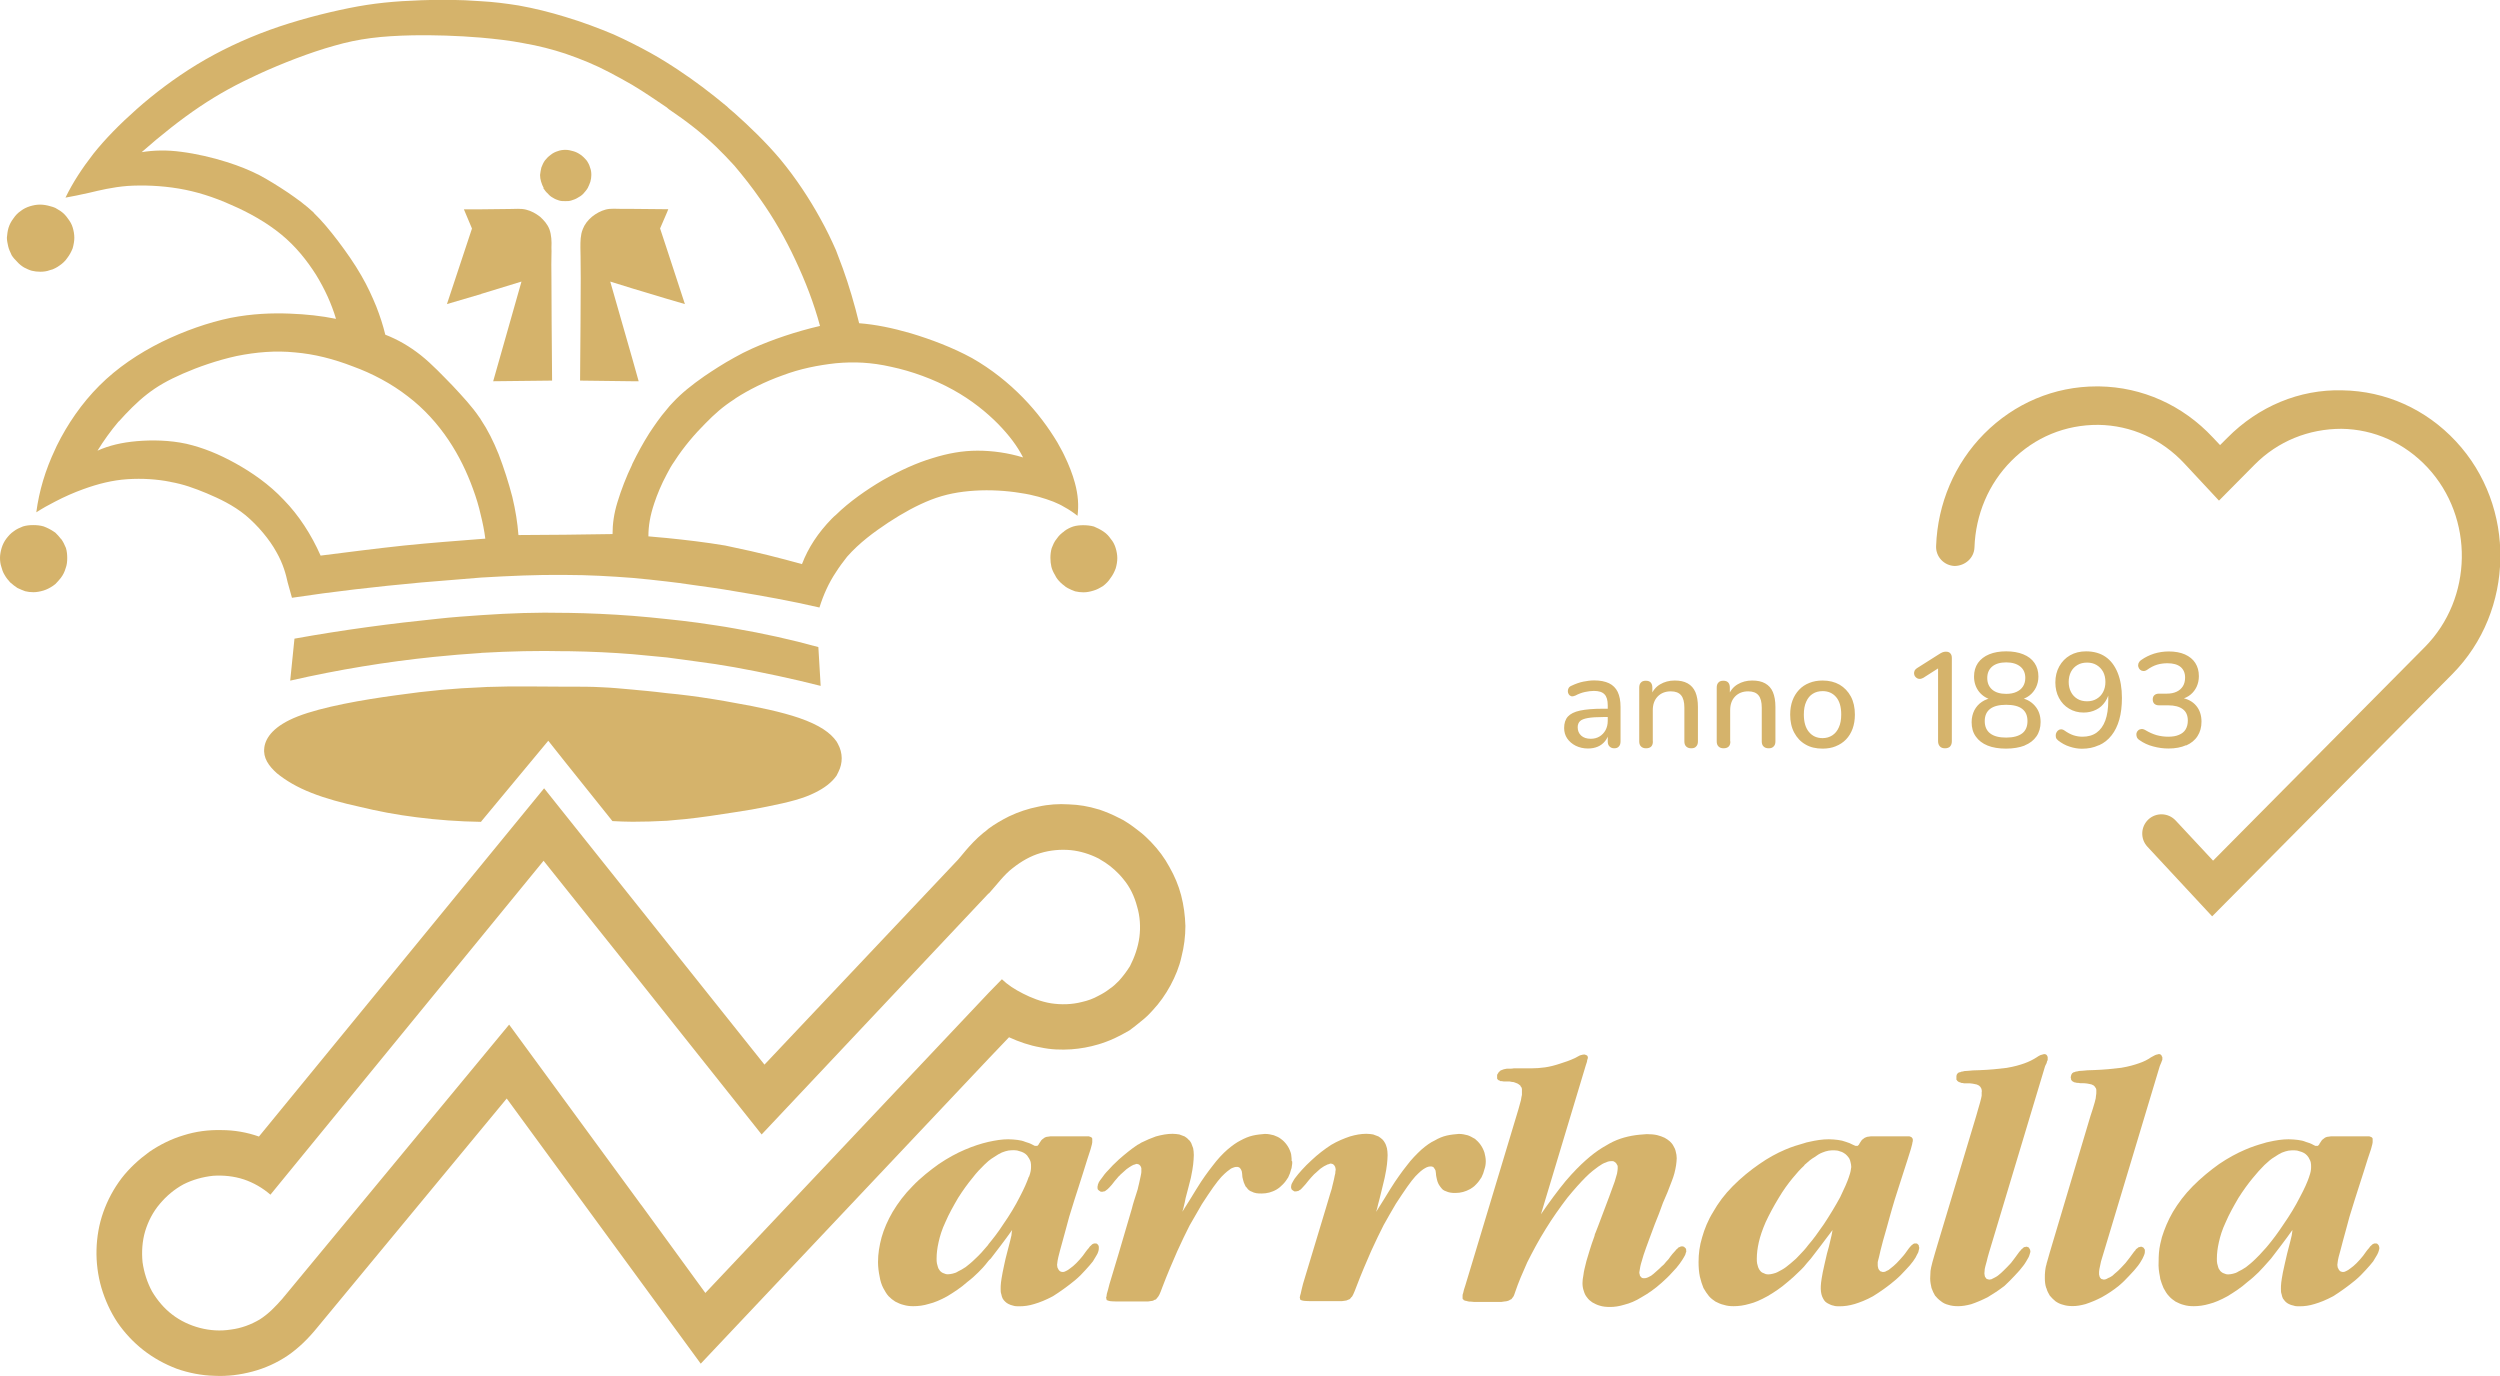
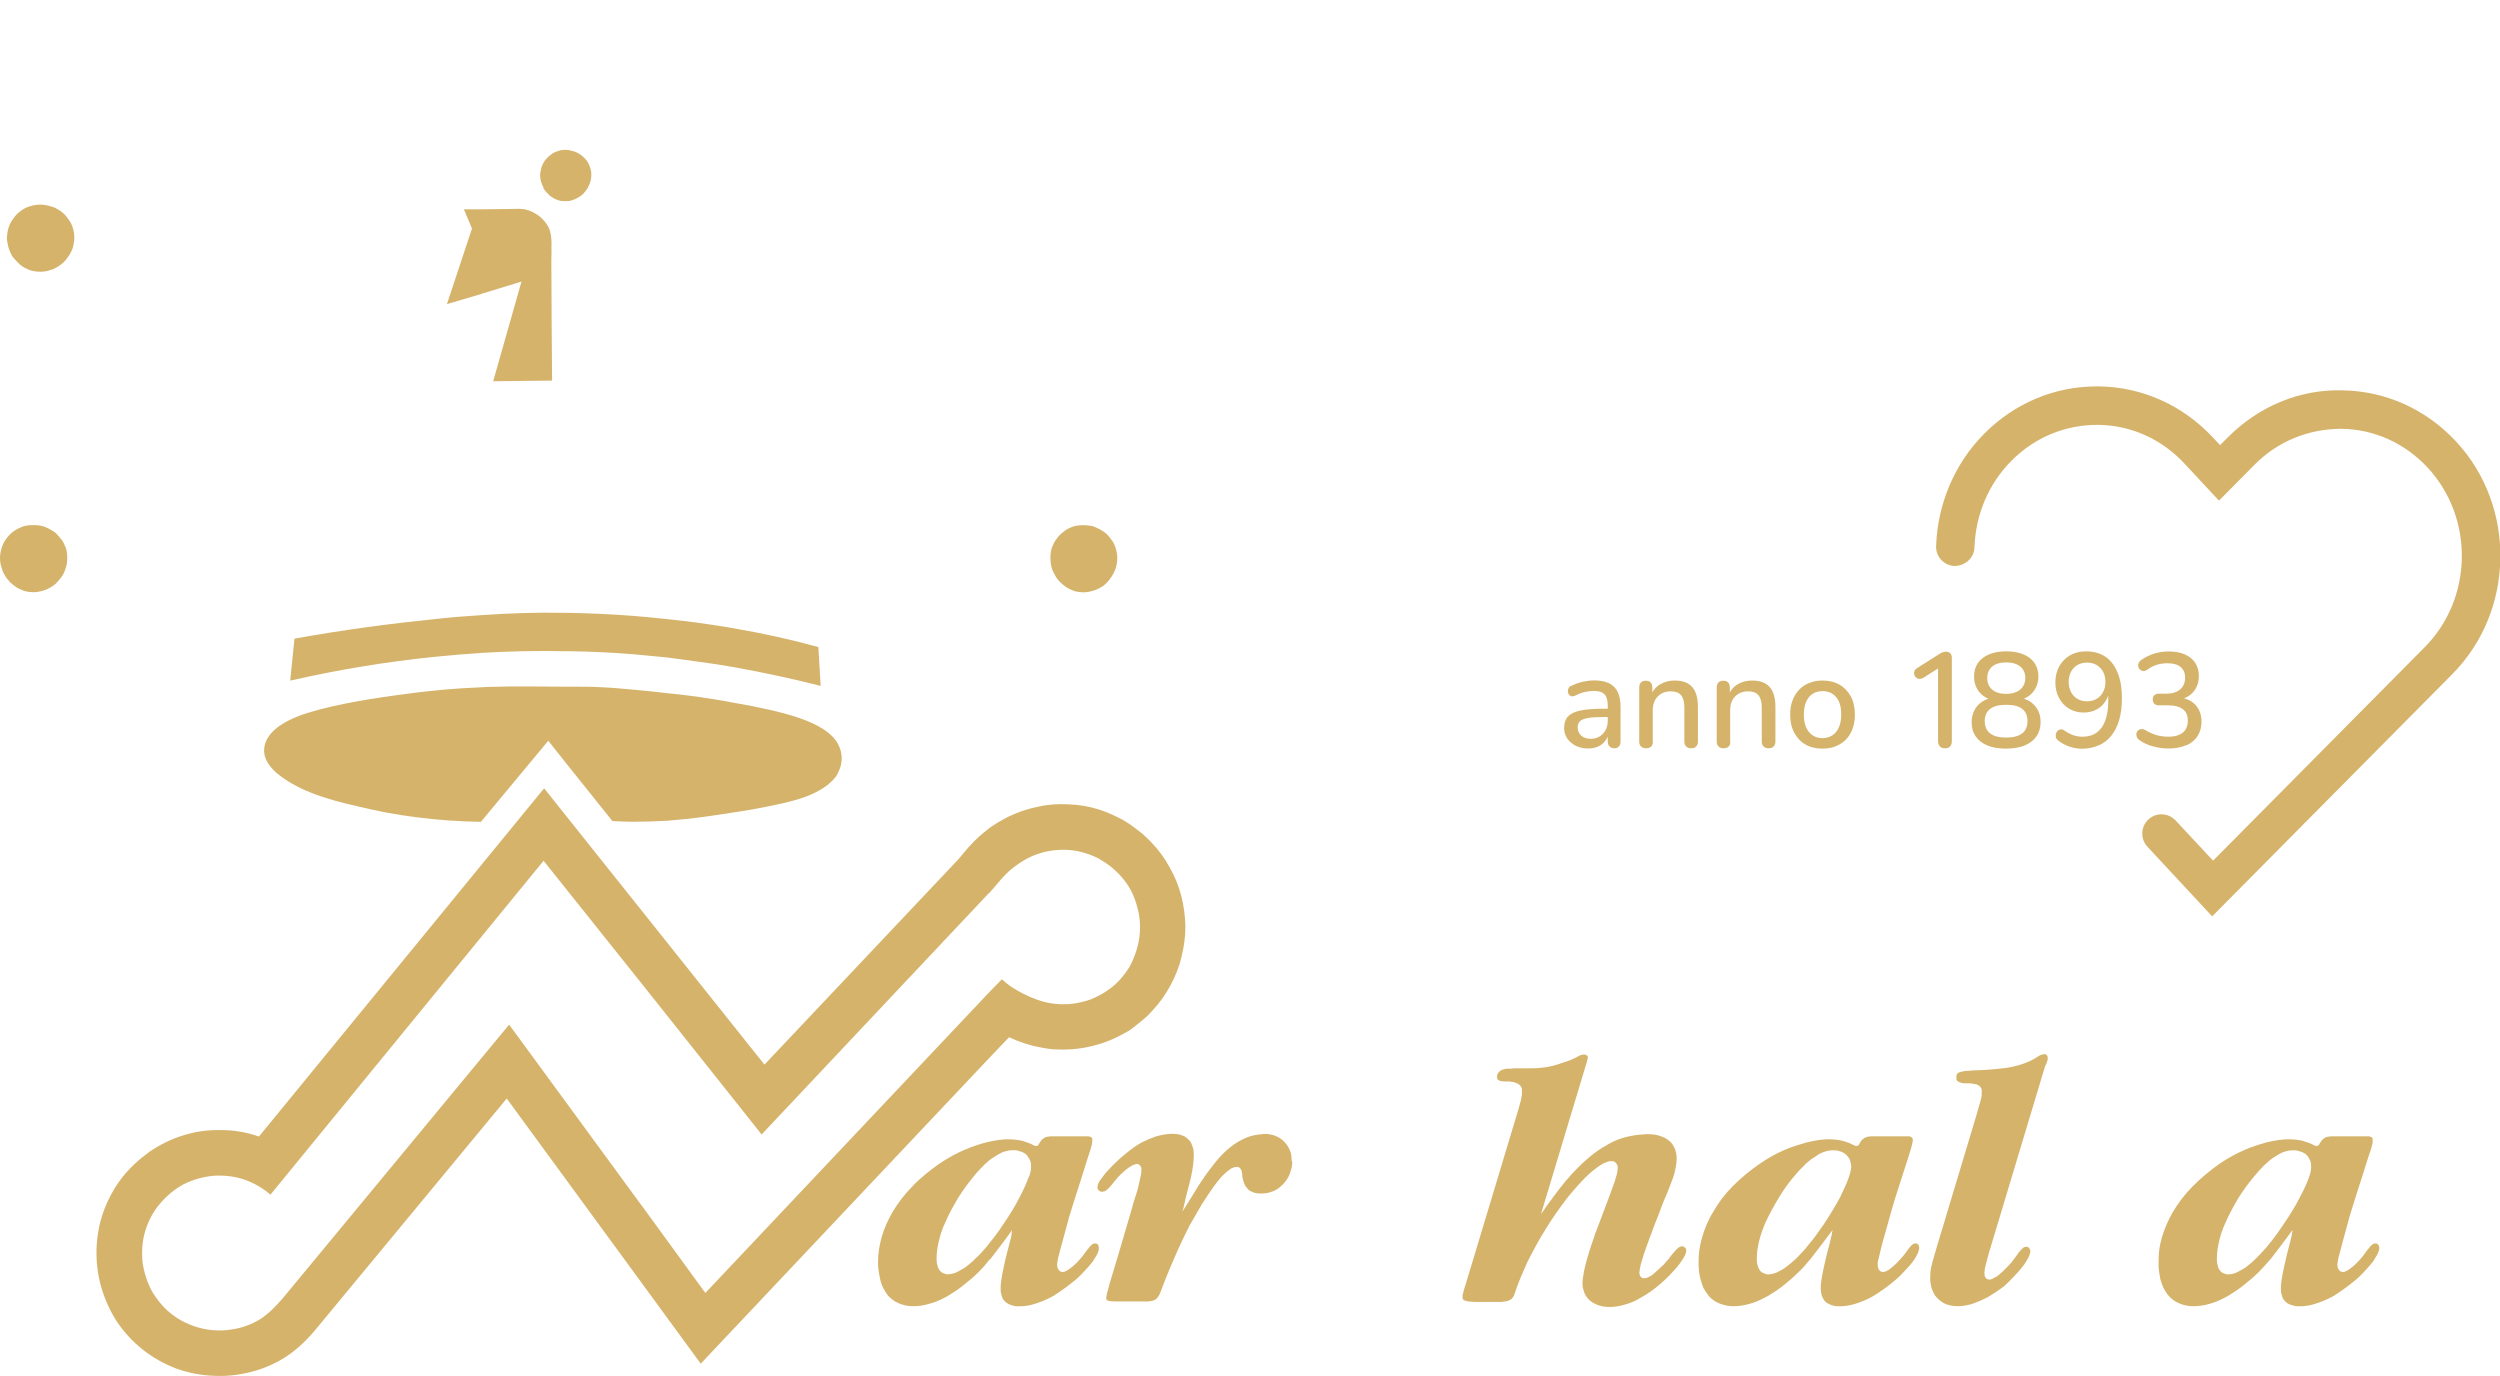
<svg xmlns="http://www.w3.org/2000/svg" id="Ebene_2" data-name="Ebene 2" viewBox="0 0 228.72 125.88">
  <defs>
    <style>
      .cls-1 {
        fill: #d5b36b;
      }
    </style>
  </defs>
  <g id="Ebene_1-2" data-name="Ebene 1">
    <g>
      <path class="cls-1" d="m25.85,118.8l.24-.39c-.09.15-.18.27-.24.39" />
-       <path class="cls-1" d="m26.33,118.03l-.24.39h0c.09-.12.15-.24.24-.39" />
-       <path class="cls-1" d="m196.11,114.15s-.09-.06-.12-.06c-.03-.03-.06-.03-.12-.03-.03,0-.06,0-.09.03h-.09s-.06.03-.09.06c-.03.03-.06.06-.12.09-.03.03-.09.06-.12.15-.06.06-.12.12-.18.21-.24.33-.48.66-.72.95-.24.27-.48.51-.68.71-.21.18-.39.33-.51.45-.15.09-.27.18-.39.21-.09.06-.15.09-.24.12-.06,0-.12.03-.15.03-.06,0-.09-.03-.12-.03-.06,0-.09-.03-.12-.03l-.09-.09s-.03-.06-.06-.09c0-.03-.03-.09-.03-.12-.03-.06-.03-.12-.03-.21,0-.12,0-.24.03-.39.03-.15.06-.3.15-.71.12-.42.33-1.11.54-1.79l4.83-16.06.06-.15c.06-.12.09-.21.12-.3.03-.09.06-.12.06-.15v-.24s-.03-.06-.06-.09c0-.03-.03-.06-.03-.09-.03,0-.06-.03-.06-.06h-.03s-.03,0-.06-.03h-.06c-.06,0-.09,0-.15.03-.06,0-.12.03-.21.06-.12.06-.24.12-.39.21-.3.21-.65.39-1.07.53-.42.15-.93.3-1.64.42-.72.09-1.61.18-2.53.21-.39,0-.77.03-1.01.06-.27,0-.39.03-.48.06-.12,0-.18.03-.24.06-.03,0-.09.03-.12.03-.03.03-.06.06-.09.06-.03.03-.03.06-.06.09,0,0-.03.03-.03.06-.03.03-.03.06-.03.12-.03.03-.03.09-.03.15,0,.03,0,.06.03.09v.09s.03.06.06.09c0,0,.03.03.06.06,0,0,.03.03.06.03.03.03.06.03.09.06.06,0,.09.03.15.03.06.03.15.03.24.03.09.03.21.03.33.03.15,0,.33,0,.48.03.12.03.21.03.3.06.06,0,.12.03.18.06.03.03.09.03.12.06.03.03.06.06.09.09t.06.09s.03.06.06.09c0,.03.03.09.03.12v.21c0,.09,0,.21-.03.33,0,.15-.03.3-.12.62-.09.33-.24.81-.39,1.25l-3.42,11.47c-.21.71-.42,1.4-.54,1.85-.03.09-.06.18-.06.24-.09.27-.09.42-.12.59-.03.21-.03.45-.03.68,0,.3.03.6.12.87l.03.06c.06.24.18.45.3.66.15.18.33.36.51.51.21.15.45.27.71.33.27.09.56.12.89.12.36,0,.71-.06,1.16-.18.45-.15.98-.36,1.49-.63.54-.3,1.07-.65,1.55-1.04.36-.3.69-.63.98-.95.3-.3.57-.62.78-.89.21-.27.33-.51.42-.66.09-.18.15-.33.18-.42.03-.09.03-.18.03-.24v-.15s-.03-.06-.06-.09c-.03-.03-.03-.06-.06-.09" />
      <path class="cls-1" d="m175.56,113.97c-.03-.06-.03-.09-.06-.09l-.09-.09s-.06-.03-.06-.03h-.18s-.06,0-.09.03c-.03,0-.06.03-.09.06-.03.03-.09.06-.15.12-.03.03-.09.12-.18.21-.06.09-.15.21-.24.33-.18.27-.39.5-.59.72-.21.24-.42.45-.6.6-.18.15-.33.27-.45.36-.15.06-.24.12-.3.15-.09.03-.15.03-.21.03-.03,0-.09,0-.12-.03-.06,0-.12-.03-.15-.06-.03-.06-.09-.09-.12-.15-.03-.06-.06-.12-.06-.18-.03-.09-.03-.15-.03-.24v-.24c.03-.09.03-.18.12-.48.06-.3.18-.78.36-1.46.21-.69.45-1.61.62-2.21.18-.6.24-.89.45-1.55.21-.62.5-1.61.8-2.5.3-.9.54-1.7.68-2.14.12-.45.15-.54.15-.63.03-.06.03-.12.03-.15v-.12s-.03-.06-.03-.06c0-.03,0-.06-.03-.06t-.03-.03s0-.03-.03-.03c0-.03-.03-.03-.06-.03,0-.03-.03-.03-.06-.03-.03-.03-.09-.03-.15-.03h-3.27c-.12,0-.27,0-.39.03-.09,0-.18.03-.24.06-.09.03-.15.06-.21.12-.06.03-.12.09-.18.15-.06.09-.12.18-.18.27-.03.03-.03.09-.06.12l-.06.06-.03.03-.03.03h-.21c-.06-.03-.12-.06-.21-.09-.21-.12-.45-.21-.65-.27-.24-.09-.48-.15-.74-.18-.24-.03-.56-.06-.83-.06-.6,0-1.16.09-1.82.24-.15.03-.29.06-.45.12-.54.15-1.13.33-1.73.59-.77.33-1.55.75-2.35,1.31-.83.57-1.7,1.28-2.44,2.03-.74.74-1.34,1.55-1.79,2.35-.48.77-.8,1.58-1.01,2.32-.24.78-.33,1.52-.33,2.27,0,.45.03.92.12,1.34.09.39.21.75.33,1.04.15.27.33.53.5.74.18.21.39.36.6.5.24.12.48.24.77.3.27.09.56.12.89.12.45,0,.92-.06,1.43-.21.51-.12,1.04-.36,1.64-.69.63-.36,1.28-.8,1.9-1.34.33-.27.66-.57.95-.86.18-.15.33-.33.51-.51.18-.21.36-.45.63-.74.5-.66,1.25-1.61,1.99-2.62-.03.18-.06.36-.09.48-.03.15-.06.24-.12.51-.06.3-.18.75-.3,1.16-.15.66-.3,1.28-.39,1.73-.09.45-.12.72-.15.92-.03.24-.03.42-.03.59s.03.33.06.48c.03.15.09.27.15.39.06.12.12.21.21.3.09.09.21.15.33.21.12.06.24.12.42.15.15.06.36.06.54.06.45,0,.89-.06,1.4-.21.48-.15,1.04-.36,1.67-.71.63-.39,1.37-.9,2.02-1.46.36-.3.68-.63.95-.93.3-.3.51-.56.69-.8.18-.24.3-.45.36-.6.09-.15.15-.27.15-.36.03-.12.06-.18.06-.27,0-.03,0-.06-.03-.12,0-.03,0-.06-.03-.09m-6.37-6.29c-.15.45-.42,1.07-.8,1.85-.42.78-.98,1.7-1.49,2.47-.54.78-.98,1.4-1.43,1.91-.12.18-.27.33-.39.48-.27.3-.54.57-.74.78-.36.33-.65.56-.92.77-.24.18-.48.3-.65.39-.21.12-.39.18-.54.21s-.27.06-.39.06c-.09,0-.18,0-.27-.03-.09-.03-.15-.06-.21-.09-.09-.03-.15-.06-.21-.12-.03-.03-.09-.09-.15-.18-.03-.06-.09-.15-.12-.24-.03-.09-.06-.21-.09-.33-.03-.12-.03-.3-.03-.45,0-.48.06-.95.18-1.49.12-.54.33-1.16.63-1.85.33-.71.75-1.49,1.19-2.21.42-.71.86-1.31,1.28-1.82.39-.48.72-.84,1.04-1.13l.06-.09c.33-.3.62-.54.89-.69.24-.18.48-.33.71-.42.21-.09.42-.15.6-.18.18-.03.36-.03.51-.03.18,0,.36.03.5.09.15.03.27.09.36.15.12.06.21.15.3.24.09.09.15.18.21.27.06.12.09.21.12.36.03.12.06.27.06.42-.03.24-.06.48-.21.89" />
      <path class="cls-1" d="m217.67,114.06s-.03-.06-.03-.09c-.03-.06-.06-.09-.06-.09l-.09-.09s-.06-.03-.09-.03h-.15s-.06,0-.09.03c-.03,0-.06.03-.12.06-.03.03-.06.06-.12.12-.06.03-.12.12-.18.21-.09.09-.18.21-.27.33-.18.27-.36.5-.56.72-.21.24-.42.45-.6.6-.18.15-.36.27-.48.36-.12.06-.21.12-.3.15-.06.03-.12.03-.18.03-.03,0-.09,0-.15-.03-.03,0-.09-.03-.12-.06-.06-.06-.09-.09-.12-.15-.03-.06-.06-.12-.09-.18,0-.09-.03-.15-.03-.24,0-.06.03-.15.03-.24s.03-.18.09-.48c.09-.3.21-.78.39-1.46.18-.69.45-1.61.6-2.21.18-.6.27-.89.48-1.55.21-.62.5-1.61.8-2.5.27-.9.54-1.7.69-2.14.12-.45.15-.54.15-.63v-.33s-.03-.06-.03-.06c0-.03-.03-.03-.03-.03,0-.03-.03-.03-.03-.03t-.06-.03s-.03-.03-.09-.03c-.03-.03-.06-.03-.12-.03h-3.27c-.15,0-.27,0-.39.03-.12,0-.18.03-.27.06-.06.03-.12.06-.18.12-.06.03-.12.09-.18.15-.06.09-.12.18-.18.27-.03.03-.06.09-.06.12l-.06.06-.03.03s-.03.03-.03.03h-.24s-.12-.06-.18-.09c-.21-.12-.45-.21-.68-.27-.21-.09-.45-.15-.72-.18-.27-.03-.56-.06-.86-.06-.57,0-1.16.09-1.82.24-.15.03-.27.06-.45.12-.54.15-1.1.33-1.7.59-.77.33-1.55.75-2.38,1.31-.8.57-1.67,1.28-2.41,2.03-.74.74-1.34,1.55-1.82,2.35-.45.77-.78,1.58-1.01,2.32-.06.21-.09.42-.15.62-.12.54-.15,1.07-.15,1.64-.03.45.03.92.12,1.34,0,.06.03.12.03.21.09.3.18.57.3.84.15.27.29.53.5.74.18.21.39.36.6.5.24.12.48.24.74.3.3.09.59.12.92.12.45,0,.92-.06,1.43-.21.48-.12,1.04-.36,1.64-.69.6-.36,1.28-.8,1.88-1.34.36-.27.68-.57.98-.86.15-.15.3-.33.48-.51.18-.21.39-.45.66-.74.5-.66,1.25-1.61,1.96-2.62,0,.18-.06.36-.06.48-.03.15-.06.24-.12.51-.09.3-.18.75-.3,1.16-.15.66-.3,1.28-.39,1.73-.09.45-.12.72-.15.92-.03.24-.03.42-.03.59s0,.33.06.48c.03.15.06.27.12.39.09.12.15.21.24.3.09.09.18.15.3.21.12.06.27.12.45.15.15.06.33.06.54.06.45,0,.89-.06,1.37-.21.51-.15,1.04-.36,1.7-.71.62-.39,1.34-.9,2.02-1.46.36-.3.68-.63.95-.93.27-.3.51-.56.69-.8.15-.24.26-.45.36-.6.09-.15.12-.27.15-.36.03-.12.06-.18.06-.27,0-.03-.03-.06-.03-.12m-6.4-6.38c-.15.45-.42,1.07-.84,1.85-.39.78-.95,1.7-1.49,2.47-.51.78-.98,1.4-1.4,1.91-.15.18-.27.33-.42.48-.27.3-.51.57-.74.78-.33.33-.62.56-.89.77-.27.18-.48.3-.68.39-.18.12-.36.18-.51.21-.15.03-.27.06-.42.06-.09,0-.18,0-.24-.03-.09-.03-.18-.06-.24-.09-.06-.03-.12-.06-.18-.12-.06-.03-.09-.09-.15-.18-.06-.06-.09-.15-.12-.24-.03-.09-.06-.21-.09-.33-.03-.12-.03-.3-.03-.45,0-.48.06-.95.18-1.49.12-.54.3-1.16.63-1.85.3-.71.74-1.49,1.16-2.21.45-.71.89-1.31,1.31-1.82.39-.48.72-.84,1.01-1.13l.09-.09c.33-.3.59-.54.86-.69.27-.18.51-.33.71-.42.24-.09.42-.15.6-.18.21-.03.36-.03.54-.03s.33.03.48.09c.15.03.27.09.39.15.12.06.21.15.3.24.06.09.15.18.18.27.06.12.12.21.15.36.03.12.03.27.03.42,0,.24-.03.48-.18.89" />
-       <path class="cls-1" d="m134.88,108.52c.06-.06.12-.12.18-.18.18-.18.33-.39.48-.63.12-.24.21-.48.27-.74.09-.24.12-.51.12-.74,0-.27-.06-.54-.12-.78-.09-.27-.21-.51-.36-.72-.15-.21-.33-.39-.51-.54l-.06-.03c-.21-.12-.42-.24-.62-.3-.24-.06-.48-.12-.8-.12-.33.03-.71.06-1.1.15-.39.09-.74.24-1.1.45-.39.18-.77.45-1.22.84-.42.39-.92.89-1.34,1.46-.24.3-.48.62-.71.95-.24.33-.45.65-.81,1.22-.33.54-.8,1.31-1.28,2.06.03-.09.06-.18.09-.3.03-.15.06-.3.09-.39.03-.09.03-.12.15-.57.09-.42.33-1.28.45-1.85.12-.59.18-.92.21-1.22.03-.33.06-.59.06-.86,0-.24-.03-.45-.06-.63-.06-.18-.09-.33-.18-.48-.06-.12-.15-.24-.24-.33-.12-.12-.24-.18-.36-.27-.15-.06-.3-.12-.48-.18-.18-.03-.39-.06-.63-.06-.48,0-.98.09-1.49.24-.53.18-1.13.42-1.72.77-.6.39-1.22.86-1.79,1.4-.33.3-.65.62-.89.89-.24.27-.45.51-.57.68-.15.18-.21.33-.27.42-.06.09-.09.18-.12.24v.03c-.03.09-.03.12-.03.18v.09s.03.06.03.09v.03s.06.06.09.09c.03.03.06.03.09.06s.06.03.09.06h.12s.09,0,.15-.03c.06,0,.09,0,.12-.03s.09-.06.15-.09c.03-.03.12-.09.24-.24.12-.12.33-.36.51-.6.18-.21.33-.39.51-.57.21-.18.39-.36.57-.51.18-.12.33-.24.48-.3.12-.06.21-.12.3-.12.06-.03.12-.06.18-.06.03,0,.09.03.12.03.03,0,.06.03.09.03.03.03.06.06.09.09.03.03.06.06.06.09.03.03.06.09.06.15,0,.03.03.09.03.15,0,.09-.03.15-.03.21,0,.09,0,.18-.06.36-.03.18-.09.45-.15.68-.06.21-.09.39-.12.51-.03.12-.06.21-.15.48-.09.3-.24.81-.39,1.31l-2.09,6.92c-.09.36-.18.72-.21.89-.06.18-.06.21-.06.24s-.03.06-.03.09c0,.03.03.09.03.12v.06s.03.03.03.06h.03s.03.03.06.03c.03.03.06.03.09.03s.09.03.15.03c.09,0,.21.03.6.03h2.86c.27-.03.36-.06.42-.06.09-.03.15-.06.21-.09.03,0,.09-.03.12-.06.03-.06.09-.09.12-.15.06-.03.09-.09.18-.27.06-.15.18-.39.27-.66.45-1.19.95-2.35,1.37-3.31.42-.92.77-1.64,1.13-2.35.39-.69.77-1.37,1.13-1.97.39-.59.74-1.13,1.04-1.55.3-.42.53-.72.74-.95.21-.21.36-.36.5-.48.15-.12.27-.21.39-.27.09-.06.18-.09.27-.12.06-.03.15-.03.21-.03h.12c.06.03.09.03.12.03t.06.06s.06.06.06.09c.03.03.06.06.06.09.03.03.06.09.06.15,0,.06.03.15.03.21,0,.21.06.39.09.56.03.15.09.3.15.42.06.09.12.21.18.27.06.09.15.18.21.24.09.06.18.12.3.15.12.06.24.09.39.12.15.03.3.03.48.03.24,0,.45-.03.68-.09.21-.06.45-.15.66-.27.15-.09.27-.18.42-.3" />
      <path class="cls-1" d="m118.17,106.22c0-.15,0-.3-.03-.48,0-.09-.03-.21-.06-.3-.09-.27-.21-.51-.36-.71-.15-.21-.33-.39-.54-.54-.18-.15-.42-.24-.65-.33-.24-.06-.48-.12-.81-.12-.33.03-.71.06-1.1.15-.39.09-.74.24-1.13.45-.36.18-.74.45-1.19.83-.45.39-.92.9-1.34,1.46-.24.3-.48.63-.71.95-.24.33-.45.66-.8,1.22-.33.54-.8,1.31-1.28,2.06.03-.09.06-.18.09-.3.03-.15.06-.3.09-.39.03-.09.03-.12.12-.56.12-.42.33-1.28.48-1.85.12-.6.18-.93.21-1.22.03-.33.06-.6.06-.87,0-.24-.03-.45-.06-.62-.06-.18-.12-.33-.18-.48-.06-.12-.15-.24-.27-.33-.09-.12-.21-.18-.33-.27-.15-.06-.3-.12-.48-.18-.18-.03-.42-.06-.63-.06-.48,0-.98.09-1.52.24-.42.15-.86.33-1.34.57-.12.09-.24.15-.36.21-.54.36-1.13.84-1.7,1.34l-.06.06c-.33.3-.66.63-.89.9-.27.27-.45.51-.57.69-.15.18-.24.33-.3.42-.03.06-.03.12-.06.15-.03.06-.03.09-.03.12-.03.09-.03.12-.03.18v.09c0,.06.03.09.03.12t.03.03s.03.03.06.06c.03.03.06.03.09.06.03.03.06.03.09.06h.09c.06,0,.12,0,.18-.03.03,0,.09,0,.12-.03.03-.03.09-.06.12-.09.06-.03.12-.09.27-.24.12-.12.33-.36.5-.6.12-.15.24-.27.36-.42.06-.06.12-.09.15-.15.21-.18.39-.36.57-.51.18-.12.33-.24.45-.3.12-.06.21-.12.3-.12.06-.03.12-.06.18-.06.03,0,.09.03.12.03s.06.03.09.03c.03.03.06.06.09.09s.06.06.06.09c.03.03.03.09.06.15v.36c0,.09-.03.18-.06.36-.03.18-.09.45-.15.69-.06.21-.09.39-.12.51-.03.12-.06.21-.15.48-.09.3-.27.8-.39,1.31l-1.19,4.05-.86,2.86c-.09.36-.18.71-.24.89-.03.18-.03.21-.03.24-.03.03-.03.06-.03.09s0,.09.03.12v.06s.03.03.03.06h.03s.03.03.06.03t.09.03s.09.03.15.03c.09,0,.21.03.6.03h2.83c.24-.03.35-.06.42-.06.09-.03.15-.06.18-.09.06,0,.12-.03.15-.06.03-.06.09-.09.12-.15.03-.03.09-.09.18-.27.06-.15.18-.39.26-.65.45-1.19.95-2.35,1.37-3.31.42-.93.77-1.64,1.13-2.36.39-.68.78-1.37,1.13-1.96.39-.6.75-1.14,1.04-1.55.3-.42.54-.72.75-.95.21-.21.36-.36.51-.48.15-.12.27-.21.36-.27.12-.06.21-.09.3-.12.06-.03.15-.03.21-.03h.12s.06.03.09.03c.03.03.06.03.09.06.03.03.06.06.06.09.03.03.06.06.06.09.03.03.03.09.06.15,0,.06.03.15.03.21,0,.21.03.39.09.57.03.15.09.3.15.42.03.09.09.21.18.27.06.09.12.18.21.24.09.06.18.12.3.15.09.06.24.09.36.12.15.03.33.03.51.03.24,0,.45-.03.69-.09.21-.06.45-.15.65-.27.21-.12.42-.3.59-.48.18-.18.33-.39.48-.63.12-.24.21-.48.27-.74.03-.06.06-.15.06-.24.03-.18.06-.36.03-.51" />
      <path class="cls-1" d="m92.32,94.9c.92.42,1.88.75,2.86.92.95.21,1.91.24,2.83.18.83-.06,1.67-.21,2.47-.45.09-.03.21-.06.29-.09.54-.18,1.07-.39,1.58-.66.33-.15.65-.36.98-.53.36-.27.72-.54,1.07-.84.39-.3.72-.62,1.04-.98.65-.69,1.19-1.46,1.64-2.29.45-.84.81-1.7,1.01-2.62.24-.93.36-1.88.36-2.83-.03-.95-.15-1.88-.39-2.8-.24-.92-.6-1.76-1.07-2.59-.45-.84-1.01-1.58-1.67-2.27-.3-.3-.59-.6-.92-.86-.42-.33-.83-.65-1.25-.92-.27-.18-.53-.33-.8-.45-.57-.3-1.16-.54-1.76-.75l-.12-.03c-.87-.27-1.76-.42-2.68-.45-.92-.06-1.88,0-2.8.21-.92.18-1.82.48-2.68.89-.66.33-1.31.71-1.88,1.13-.15.15-.33.27-.48.39-.68.56-1.19,1.13-1.58,1.58-.39.45-.65.81-.95,1.1l-17.48,18.51-11.29-14.16-8.87-11.12-26.09,31.86c-1.1-.39-2.26-.59-3.43-.59-1.19-.03-2.35.12-3.48.48-1.1.33-2.17.86-3.13,1.52-.95.69-1.82,1.49-2.53,2.41-.72.95-1.28,2-1.67,3.1-.39,1.1-.59,2.27-.62,3.43-.03,1.16.12,2.35.45,3.49.33,1.1.81,2.18,1.46,3.16.65.95,1.46,1.82,2.38,2.54.92.72,1.94,1.28,3.04,1.7,1.1.39,2.29.62,3.46.65,1.19.06,2.35-.09,3.48-.39,1.13-.3,2.21-.78,3.22-1.46,1.01-.69,1.91-1.58,2.71-2.57l17.33-20.95,12.3,16.81,5.45,7.45,26.33-27.9,1.88-1.97h0Zm-33.65,15.35l-12.09-16.51-20.73,25.06c-.63.72-1.28,1.4-2.08,1.91-.81.48-1.7.81-2.65.93-.95.15-1.91.09-2.83-.15-.92-.24-1.79-.65-2.53-1.22-.74-.56-1.37-1.31-1.85-2.12-.45-.83-.74-1.76-.87-2.68-.09-.95-.03-1.91.24-2.83.27-.89.71-1.76,1.34-2.5.6-.72,1.34-1.34,2.17-1.79.83-.42,1.76-.68,2.71-.78.92-.06,1.88.03,2.8.33.89.3,1.73.78,2.44,1.4l24.99-30.55,8.93,11.18,11.02,13.86,20.76-22.05h.03c.74-.81,1.37-1.7,2.18-2.32.8-.63,1.64-1.11,2.53-1.37.89-.27,1.85-.36,2.8-.27.86.09,1.73.36,2.5.75.06.03.12.06.15.09.65.36,1.22.81,1.73,1.34.15.15.3.33.42.48.6.71,1.01,1.58,1.25,2.5.27.89.33,1.88.21,2.8-.12.92-.45,1.85-.86,2.65-.3.48-.63.92-1.01,1.34-.27.27-.54.54-.86.74-.3.24-.65.45-1.01.63-.48.27-.98.45-1.52.57-.92.24-1.91.26-2.83.12-.92-.15-1.82-.51-2.56-.89-.77-.39-1.4-.8-1.93-1.31l-1.19,1.22-25.94,27.48-5.84-8.02h0Z" />
      <path class="cls-1" d="m154.27,114.36s0-.06-.03-.09c0-.03-.03-.06-.03-.09-.03,0-.06-.03-.09-.06,0-.03-.03-.03-.06-.06-.03,0-.06,0-.09-.03h-.18s-.06.03-.12.06c-.03,0-.06.03-.09.03-.03.03-.09.06-.12.12-.06.03-.12.09-.18.18-.09.09-.18.21-.27.3-.12.15-.24.3-.36.48-.15.15-.3.33-.42.48-.15.12-.27.24-.42.39-.18.15-.39.36-.54.48-.18.15-.27.21-.36.24-.09.06-.18.09-.27.12-.06.03-.15.03-.21.03h-.12s-.06-.03-.09-.03c-.06-.03-.06-.06-.09-.09s-.06-.06-.09-.09c0-.06-.03-.09-.03-.15-.03-.06-.03-.12-.03-.18.03-.12.03-.24.06-.36.03-.12.03-.24.09-.42.06-.18.12-.39.24-.81.12-.39.33-.92.51-1.43.18-.51.36-.98.51-1.37.15-.39.27-.68.39-.98l.36-.98.42-.98.39-1.01c.09-.24.18-.48.24-.72.06-.24.12-.51.15-.72.03-.24.06-.45.06-.65s-.03-.42-.09-.62c-.03-.18-.12-.36-.21-.51-.09-.18-.21-.3-.33-.42-.15-.12-.3-.24-.48-.33-.21-.09-.42-.18-.68-.24-.27-.06-.57-.09-.95-.09-.42.03-.89.06-1.37.15-.48.09-.92.21-1.37.39-.45.18-.86.42-1.34.71-.48.3-.95.65-1.49,1.13-.54.48-1.13,1.07-1.85,1.91-.69.84-1.49,1.91-2.26,3.04l4.11-13.65c.06-.18.12-.33.12-.45.03-.12.06-.15.06-.18v-.12s0-.03-.03-.03v-.06s-.03,0-.06-.03l-.03-.03s-.06-.03-.06-.03c-.03,0-.06,0-.09-.03h-.09c-.06,0-.12,0-.18.03-.06,0-.12.03-.21.06-.12.06-.3.15-.45.24-.45.21-.89.36-1.37.51-.45.15-.92.27-1.34.33-.45.06-.83.09-1.22.09h-1.64c-.12.03-.24.03-.33.03h-.3c-.12.03-.21.03-.3.06-.09.03-.18.06-.24.09-.06.03-.12.06-.15.12-.06.03-.09.09-.12.15-.03.03-.06.09-.09.15v.33s.03.06.03.06l.06.06.03.03s.06.03.09.03c.03.03.06.03.09.06h.12c.06,0,.12.03.18.03h.53c.15.03.3.06.39.06.09.03.18.06.24.09.09.03.15.06.18.09.06.03.09.06.12.09.06.03.09.06.09.12.03.03.06.06.09.12,0,.03.03.09.03.12v.54c-.03.12-.06.27-.09.48-.06.24-.15.57-.24.87l-4.05,13.44-.81,2.68c-.09.24-.15.48-.18.63-.06.15-.06.21-.06.27v.27s.03.03.03.06c.03,0,.03.03.06.03,0,.03.03.03.03.06.03,0,.06,0,.09.03.03,0,.09.03.15.03.06.03.12.03.24.06.09,0,.21,0,.45.03h2.5c.24-.03.36-.06.45-.06.09-.03.15-.03.21-.06.06-.03.12-.06.15-.09.06,0,.09-.03.12-.06.03-.03.06-.09.09-.12.06-.06.09-.12.12-.18.03-.09.09-.21.12-.33.3-.89.66-1.73,1.1-2.71.48-.95,1.04-2.02,1.7-3.07.62-1.01,1.34-2.02,1.96-2.83.66-.81,1.22-1.43,1.7-1.91.45-.45.84-.74,1.13-.95.3-.21.5-.33.71-.39.18-.09.33-.12.48-.12h.15c.06,0,.12.03.15.06.06.03.09.06.15.12.03.03.06.09.09.15.03.03.06.09.06.15v.21c0,.12-.03.24-.06.45-.06.18-.12.42-.21.72-.09.27-.21.6-.51,1.4-.3.78-.77,2.03-1.01,2.68-.24.63-.27.69-.3.75,0,.06-.03.15-.06.24-.3.8-.54,1.64-.71,2.21-.15.6-.24.95-.27,1.25-.06.3-.09.54-.09.77s.03.48.12.72c.06.21.15.42.3.59.12.18.3.33.48.45.21.12.45.24.68.3.27.09.59.12.95.12.39,0,.83-.06,1.31-.21.48-.12,1.01-.33,1.58-.69.59-.33,1.22-.77,1.82-1.31.33-.3.66-.6.92-.9.3-.3.57-.62.74-.86.18-.24.3-.45.39-.6.09-.15.15-.27.15-.36.03-.06.06-.12.06-.18,0-.03,0-.06-.03-.06" />
      <path class="cls-1" d="m100.48,113.91l-.03-.03-.09-.09s-.06-.03-.09-.03h-.15s-.06,0-.09.03c-.03,0-.06.03-.12.06-.03.03-.06.06-.12.12-.06.03-.12.12-.18.21-.09.09-.18.21-.27.33-.18.27-.36.5-.56.72-.21.24-.42.45-.6.6-.18.15-.36.27-.48.36-.12.06-.21.12-.3.15-.06.03-.12.03-.18.03s-.09,0-.15-.03c-.03,0-.09-.03-.12-.06-.06-.06-.09-.09-.12-.15-.03-.06-.06-.12-.09-.18,0-.09-.03-.15-.03-.24,0-.06.03-.15.03-.24s.03-.18.09-.48c.06-.3.21-.78.39-1.46.18-.69.45-1.61.6-2.21.18-.6.27-.89.48-1.55.21-.62.51-1.61.8-2.5.27-.9.54-1.7.68-2.14.12-.45.15-.54.15-.63v-.33s-.03-.06-.03-.06c0-.03-.03-.03-.03-.03,0-.03-.03-.03-.03-.03t-.06-.03s-.06-.03-.09-.03c-.03-.03-.06-.03-.12-.03h-3.28c-.15,0-.27,0-.39.03-.12,0-.18.03-.27.06-.06.03-.12.06-.18.12-.06.03-.12.09-.18.15-.06.09-.12.18-.18.27-.03.03-.06.09-.06.12-.03.03-.06.03-.06.06l-.03.03s-.03.03-.03.03h-.24s-.12-.06-.18-.09c-.21-.12-.45-.21-.68-.27-.21-.09-.45-.15-.71-.18-.27-.03-.56-.06-.86-.06-.57,0-1.13.09-1.82.24-.65.15-1.4.39-2.14.71-.77.33-1.55.75-2.38,1.31-.8.57-1.7,1.28-2.41,2.03-.74.74-1.34,1.55-1.82,2.35-.45.77-.8,1.58-1.01,2.32-.21.78-.33,1.52-.33,2.27,0,.45.06.92.15,1.34.06.39.18.75.33,1.04.15.27.29.53.48.74.21.21.39.36.62.5.24.12.48.24.75.3.3.09.59.12.89.12.48,0,.95-.06,1.43-.21.51-.12,1.07-.36,1.67-.69.6-.36,1.28-.8,1.88-1.34.36-.27.69-.57.98-.86.27-.27.54-.54.92-1.04.06-.06.12-.15.21-.21.5-.66,1.25-1.61,1.96-2.62-.03.18-.06.36-.06.48-.03.15-.06.24-.12.51-.09.3-.18.75-.3,1.16-.18.66-.29,1.28-.39,1.73-.09.45-.12.72-.15.92-.03.24-.03.42-.03.59s0,.33.06.48c.03.15.06.27.12.39.06.12.15.21.24.3.09.09.18.15.3.21.12.06.27.12.42.15.18.06.36.06.57.06.45,0,.89-.06,1.37-.21.51-.15,1.04-.36,1.7-.71.62-.39,1.34-.9,2.02-1.46.36-.3.69-.63.95-.93.27-.3.51-.56.69-.8.15-.24.27-.45.36-.6.06-.09.09-.18.12-.27,0-.03.03-.06.03-.09.03-.12.03-.18.03-.27v-.12s-.03-.06-.03-.09t-.03-.06m-6.35-6.23c-.15.45-.42,1.07-.83,1.85-.39.78-.95,1.7-1.49,2.47-.48.75-.95,1.34-1.37,1.85l-.03.06c-.42.51-.8.92-1.16,1.25-.33.33-.62.56-.89.77-.27.18-.48.3-.68.39-.18.12-.36.18-.51.21-.15.03-.27.06-.42.06-.09,0-.18,0-.24-.03-.09-.03-.18-.06-.24-.09-.06-.03-.12-.06-.18-.12-.06-.03-.09-.09-.15-.18-.06-.06-.09-.15-.12-.24-.03-.09-.06-.21-.09-.33-.03-.12-.03-.3-.03-.45,0-.48.06-.95.18-1.49.12-.54.3-1.16.63-1.85.3-.71.74-1.49,1.16-2.21.45-.71.89-1.31,1.31-1.82.39-.51.77-.9,1.1-1.22.12-.12.24-.21.36-.33.18-.15.36-.27.51-.36.27-.18.51-.33.72-.42.24-.09.42-.15.6-.18.21-.03.36-.03.54-.03s.33.03.48.09c.15.03.27.09.39.15.12.06.21.15.3.24.06.09.12.18.18.27.06.12.12.21.15.36.03.12.03.27.03.42,0,.24-.03.48-.18.89" />
      <path class="cls-1" d="m185.68,114.24s-.03-.06-.06-.09-.06-.06-.12-.06c-.03-.03-.06-.03-.12-.03-.03,0-.06,0-.09.03h-.09s-.06.03-.09.06l-.09.09c-.06.03-.09.06-.15.15-.06.06-.12.12-.18.21-.24.33-.48.66-.71.95-.24.27-.48.5-.69.71-.18.18-.36.33-.51.45-.15.09-.27.18-.36.21-.12.06-.18.09-.24.12-.09,0-.12.03-.18.03s-.09-.03-.12-.03-.09-.03-.12-.03c-.03-.03-.06-.06-.06-.09l-.09-.09s-.03-.09-.03-.12c0-.06-.03-.12-.03-.21,0-.12.03-.24.03-.39.03-.15.06-.3.18-.71.09-.42.3-1.1.51-1.79l4.83-16.06c.03-.09.09-.18.12-.24.03-.09.06-.15.06-.21.06-.09.06-.12.06-.15v-.24s-.03-.06-.03-.09c-.03-.03-.03-.06-.06-.09l-.03-.03s-.03,0-.03-.03c-.03,0-.06,0-.09-.03h-.06s-.09,0-.15.03c-.03,0-.12.03-.21.06-.12.06-.24.12-.36.21-.33.21-.68.39-1.1.54-.42.15-.92.3-1.64.42-.69.09-1.61.18-2.5.21-.39,0-.78.03-1.04.06-.27,0-.39.03-.48.06-.09,0-.18.03-.21.06-.06,0-.12.03-.15.03-.03.03-.06.06-.09.06,0,.03-.03.06-.06.09,0,0-.03.03-.03.06s-.03.06-.03.12v.33l.06.06s0,.03.03.06c.03,0,.03.03.06.03t.06.06s.09.03.12.03c.03.03.09.03.15.06.06,0,.12,0,.21.03h.3c.18,0,.33,0,.48.03.12.03.21.03.3.06.06,0,.12.03.18.06.03.03.09.03.12.06.03.03.06.06.09.09.03.03.06.03.06.09.03.03.03.06.06.09,0,.03.03.09.03.12,0,.06.03.12,0,.21v.33c-.03.15-.06.3-.15.63-.09.33-.24.8-.36,1.25l-3.45,11.47c-.21.71-.42,1.4-.54,1.85-.12.45-.15.62-.18.83,0,.21-.03.45-.03.69,0,.3.06.59.12.86.09.27.21.51.33.71.15.18.33.36.54.51.18.15.42.27.68.33.27.09.57.12.89.12.36,0,.74-.06,1.19-.18.45-.15.95-.36,1.49-.63.51-.3,1.04-.65,1.55-1.04.33-.3.65-.63.95-.95.3-.3.57-.63.77-.89.21-.27.33-.51.42-.66.12-.18.15-.33.18-.42.03-.09.06-.18.06-.24s-.03-.09-.03-.15c0-.03-.03-.06-.06-.09" />
      <path class="cls-1" d="m5.57,49.3c-.15-.21-.33-.39-.51-.57-.06-.03-.12-.09-.18-.12-.27-.18-.57-.33-.89-.45-.3-.09-.63-.12-.95-.12s-.63.03-.93.12c-.3.12-.59.24-.86.45-.27.18-.48.42-.68.68-.18.24-.33.54-.42.84-.09.3-.15.63-.15.89,0,.3.03.56.12.83.06.24.15.51.3.75.15.27.33.48.51.68.21.18.42.36.66.51.24.12.48.21.71.3.24.06.48.09.77.09.27,0,.6-.06.9-.15.3-.09.59-.24.86-.42.09-.06.15-.12.24-.18.18-.18.33-.36.48-.54.21-.27.36-.57.45-.89.12-.3.15-.63.15-.95,0-.3-.03-.63-.12-.92-.12-.3-.27-.6-.45-.84" />
-       <path class="cls-1" d="m53.31,20.99c-.21.51-.21,1.1-.21,1.67,0,.39.03.78.03,2.8s-.03,5.69-.06,9.36l4.79.06h.57l-.57-2.03-2.03-7.09,2.03.63,3.16.95,1.64.48-1.64-5.01-.63-1.91.63-1.46.12-.3h-.12l-3.16-.03h-.95c-.51,0-1.01-.06-1.49.06-.45.12-.89.36-1.25.65-.39.33-.68.69-.86,1.16" />
      <path class="cls-1" d="m97.38,48.59l-.03.03c-.27.18-.51.42-.68.68-.21.24-.33.54-.45.84-.09.3-.12.63-.12.89,0,.3.03.57.09.83.06.24.18.51.33.75.12.27.3.48.5.68.12.12.24.21.36.3.09.09.18.15.3.21.21.12.45.21.68.3.27.06.51.09.77.09.3,0,.6-.06.89-.15.33-.09.59-.24.89-.42.27-.21.51-.45.68-.72.21-.27.36-.57.48-.89.09-.3.15-.63.15-.95,0-.3-.06-.63-.15-.92-.09-.3-.24-.6-.45-.84-.18-.27-.42-.51-.68-.68-.27-.18-.57-.33-.86-.45-.33-.09-.66-.12-.98-.12-.3,0-.63.03-.92.12-.27.09-.57.24-.81.42" />
      <path class="cls-1" d="m1.04,23.31c.15.24.33.45.54.65.18.21.42.39.62.51.24.12.48.24.71.3.24.06.51.09.78.09s.59-.03.89-.15c.15-.03.33-.09.48-.18.12-.06.27-.15.39-.24.27-.18.53-.42.72-.71.21-.27.36-.57.48-.87.09-.33.15-.66.15-.95,0-.33-.06-.65-.15-.95-.09-.3-.24-.56-.45-.83-.18-.27-.42-.51-.69-.69-.15-.09-.29-.18-.45-.27-.15-.06-.3-.12-.45-.15-.3-.09-.62-.15-.95-.15s-.62.06-.92.15c-.3.09-.6.24-.83.42-.27.18-.5.42-.68.69-.21.27-.36.57-.45.86-.09.3-.12.6-.15.9,0,.27.06.53.12.8.06.27.18.51.3.77" />
-       <path class="cls-1" d="m15.6,44.09c1.19.21,2.17.57,3.31,1.04,1.13.48,2.41,1.07,3.57,2.02,1.13.95,2.18,2.21,2.8,3.34.65,1.13.89,2.12,1.04,2.8.18.68.3,1.04.39,1.4,3.78-.57,7.59-1.01,11.82-1.4,1.79-.15,3.63-.3,5.48-.45,2.56-.15,5.15-.27,7.56-.24h.15c2.14,0,4.17.12,6.13.27,1.07.09,2.11.21,3.16.33.75.09,1.52.18,2.26.3,1.31.18,2.62.36,3.93.59,2.56.42,5.18.89,7.77,1.49.36-1.16.86-2.27,1.52-3.25.3-.48.66-.95,1.01-1.4,1.13-1.28,2.47-2.26,3.78-3.13,1.31-.86,2.62-1.58,3.9-2.08,1.31-.51,2.59-.74,3.99-.83,1.4-.09,2.92,0,4.17.21,1.25.18,2.2.48,3.04.8.36.15.69.3.98.48.45.24.84.51,1.22.81.12-.95.06-1.91-.24-3.01-.21-.78-.54-1.64-.98-2.54-.18-.39-.42-.78-.62-1.16-.8-1.34-1.85-2.77-3.16-4.11-1.31-1.34-2.86-2.59-4.65-3.61-1.79-.98-3.81-1.73-5.57-2.26-1.76-.51-3.25-.81-4.76-.93-.42-1.73-.93-3.46-1.49-5.01-.21-.56-.42-1.13-.63-1.67-.42-.95-.86-1.88-1.46-2.95-.92-1.67-2.17-3.61-3.66-5.4-1.31-1.55-2.8-2.98-4.17-4.2-.24-.21-.48-.39-.68-.6-1.58-1.31-2.92-2.32-4.5-3.37-.33-.21-.68-.45-1.01-.65-.95-.6-1.97-1.16-3.16-1.76-.54-.27-1.1-.54-1.7-.81-1.34-.56-2.83-1.13-4.44-1.61-1.37-.42-2.8-.78-4.26-1.04-1.13-.18-2.29-.33-3.45-.39-1.94-.15-3.81-.15-5.42-.09-2.53.09-4.41.27-6.64.72-2.23.45-4.86,1.13-7.27,2-2.38.87-4.58,1.91-6.64,3.16-2.05,1.25-3.93,2.68-5.51,4.08-1.58,1.4-2.89,2.74-3.96,4.08-1.04,1.34-1.88,2.62-2.56,4.02.66-.12,1.28-.24,2.2-.45.89-.21,2.08-.51,3.49-.62,1.4-.09,3.07-.03,4.67.24,1.61.27,3.19.77,4.79,1.49,1.61.69,3.25,1.61,4.59,2.71,1.34,1.1,2.35,2.38,3.19,3.7.8,1.31,1.4,2.62,1.82,4.02-1.34-.27-2.68-.42-4.26-.48-1.58-.06-3.4,0-5.39.39-2.02.42-4.23,1.19-6.31,2.21-2.09,1.04-4.05,2.35-5.69,3.99-1.61,1.61-2.92,3.52-3.9,5.51-.06.12-.09.21-.15.33-.89,1.88-1.46,3.78-1.72,5.75.56-.36,1.13-.68,1.72-.98.86-.45,1.73-.83,2.56-1.13,1.4-.51,2.71-.83,4.05-.92,1.37-.09,2.74,0,3.93.24m60.9-10.85c1.64-.15,3.22-.09,5.06.33,1.85.39,3.9,1.13,5.63,2.09,1.73.95,3.1,2.08,4.14,3.13,1.04,1.07,1.76,2.03,2.29,3.07-1.37-.42-2.8-.62-4.17-.62s-2.71.24-4.14.69c-1.4.42-2.92,1.1-4.56,2.03-1.46.86-3.04,1.96-4.26,3.16-.12.09-.24.21-.36.33-1.28,1.31-2.17,2.68-2.74,4.17-2.05-.57-4.14-1.1-6.19-1.52-.3-.06-.57-.12-.83-.18-1.79-.3-3.57-.51-5.36-.69-.57-.06-1.13-.09-1.67-.15,0-.95.15-1.88.54-3.04.27-.81.65-1.73,1.13-2.62.21-.42.45-.84.72-1.22.84-1.31,1.88-2.51,2.8-3.43.87-.89,1.61-1.55,2.68-2.24l.12-.09c1.16-.75,2.68-1.52,4.29-2.09,1.58-.6,3.24-.93,4.88-1.11m-47.77-13.77c-.77-.72-1.55-1.28-2.38-1.85-.84-.56-1.7-1.1-2.59-1.58-.89-.45-1.82-.84-3.04-1.22-1.22-.39-2.77-.75-4.11-.92-1.34-.18-2.5-.15-3.63.03,1.76-1.55,3.6-3.01,5.33-4.17,1.73-1.16,3.33-2.03,5.39-2.98,2.08-.95,4.64-1.96,6.91-2.59,2.26-.65,4.26-.89,7.21-.95,1.85-.03,4.05.03,6.19.21,1.34.12,2.68.27,3.9.51,1.4.24,2.65.57,3.81.95,1.49.51,2.83,1.07,4.02,1.7.74.39,1.46.78,2.11,1.16,1.16.69,2.17,1.4,3.16,2.06l.21.18c1.58,1.07,2.92,2.09,4.32,3.43.54.53,1.1,1.1,1.67,1.73.81.96,1.61,1.97,2.35,3.04,1.25,1.76,2.32,3.64,3.22,5.57.92,1.96,1.7,3.96,2.26,6.05-2.2.51-4.38,1.25-6.19,2.06-.6.27-1.13.54-1.64.83-1.04.57-1.94,1.16-2.74,1.7-1.16.81-2.09,1.55-2.89,2.41-.21.21-.39.42-.57.65-.6.69-1.1,1.43-1.58,2.15-.6.95-1.07,1.82-1.58,2.86v.03c-.51,1.04-1.01,2.33-1.34,3.43-.33,1.07-.45,2-.45,2.92l-4.35.06-4.26.03c-.09-1.14-.26-2.24-.56-3.49-.33-1.28-.77-2.65-1.25-3.9-.48-1.19-.98-2.2-1.64-3.19-.03-.06-.06-.12-.12-.18-.68-1.01-1.55-1.93-2.44-2.89-.93-.95-1.88-1.97-2.92-2.8-1.01-.8-2.09-1.43-3.25-1.88-.21-.86-.48-1.7-.83-2.59-.36-.87-.78-1.82-1.37-2.83-.59-1.04-1.37-2.15-2.11-3.13-.77-1.01-1.49-1.88-2.23-2.59m-17.84,19.08c.77-.86,1.64-1.76,2.59-2.5.92-.72,1.91-1.28,3.28-1.88,1.37-.6,3.13-1.22,4.91-1.61,1.79-.36,3.57-.51,5.33-.33,1.79.15,3.54.6,5.3,1.28,1.79.65,3.54,1.58,5.03,2.74,1.49,1.13,2.74,2.53,3.72,3.99.98,1.46,1.7,2.98,2.24,4.47.3.81.54,1.61.71,2.38.18.71.33,1.46.42,2.18l-.42.03c-2.32.18-4.68.36-7.03.6-2.53.27-5.09.6-7.62.92-.84-1.91-2-3.7-3.37-5.1-1.34-1.43-2.92-2.51-4.41-3.34-1.52-.84-2.95-1.43-4.5-1.79-1.52-.33-3.13-.36-4.53-.24-1.37.12-2.53.39-3.6.87.57-.92,1.19-1.79,1.94-2.68" />
      <path class="cls-1" d="m49.7,17.2c.12.18.24.36.42.51.15.18.3.3.48.39.18.12.36.18.54.24.18.06.36.06.57.06h.03c.18,0,.36,0,.53-.06.18-.06.39-.12.57-.24.18-.09.36-.21.51-.36.15-.18.3-.33.42-.54.09-.18.18-.39.24-.57.06-.21.09-.42.09-.62,0-.24-.03-.48-.12-.69-.06-.24-.18-.45-.32-.65-.15-.18-.33-.36-.54-.51-.21-.15-.45-.27-.68-.33-.21-.06-.45-.12-.68-.12h-.03c-.24,0-.48.03-.71.12-.21.06-.45.18-.63.33-.21.15-.39.33-.53.51-.15.21-.24.42-.33.65-.06.24-.09.45-.12.69,0,.21.03.39.09.6.06.21.15.42.24.59" />
      <path class="cls-1" d="m44.02,59.73c2.65-.15,5.21-.21,7.71-.15h.42c1.94.03,3.84.12,5.72.27,1.04.09,2.11.21,3.16.3.89.12,1.76.24,2.65.36,1.19.15,2.35.33,3.54.54,2.62.48,5.27,1.04,7.86,1.7l-.21-3.55c-2.5-.69-5.03-1.25-7.65-1.7-1.13-.21-2.26-.36-3.4-.53-.92-.12-1.88-.24-2.8-.33-1.04-.12-2.11-.21-3.16-.3-1.97-.15-3.96-.24-5.9-.27h-.24c-2.56-.06-5.09.03-7.71.21-1.28.09-2.62.18-3.96.33-4.14.42-8.64,1.01-13.11,1.82l-.39,3.84c4.41-1.01,8.85-1.73,13.13-2.17,1.46-.15,2.92-.27,4.32-.36" />
      <path class="cls-1" d="m24.18,68.43c-.12.89.39,1.64,1.16,2.32.81.66,1.85,1.28,3.16,1.79,1.28.51,2.8.92,4.44,1.28,1.61.39,3.31.72,5.18.95,1.85.24,3.87.39,5.9.42v-.03l6.14-7.39,1.58,1.99,4.29,5.36c.63.03,1.22.06,1.85.06,1.01,0,2.02-.03,3.15-.09.51-.06,1.07-.09,1.64-.15,1.46-.15,3.04-.39,4.56-.63,1.04-.15,2.05-.33,2.92-.51,2.12-.42,3.4-.77,4.41-1.28.86-.42,1.52-.92,1.97-1.55.06-.12.12-.24.18-.36.39-.78.42-1.7-.06-2.57-.06-.09-.09-.15-.12-.21-.54-.77-1.52-1.49-3.43-2.15-1.58-.54-3.78-1.01-5.87-1.37-.66-.12-1.28-.24-1.88-.33-1.67-.27-3.1-.45-4.32-.56-.68-.09-1.31-.15-1.88-.21-.45-.03-.89-.09-1.28-.12-1.04-.09-1.91-.18-2.74-.21-1.01-.06-1.97-.06-3.4-.06h-.54c-1.73,0-4.14-.06-6.64.03-.18,0-.36.03-.54.03-2.32.09-4.79.3-7.71.72-3.13.42-6.82,1.07-9.05,1.94-2.2.86-2.95,1.94-3.07,2.86" />
      <path class="cls-1" d="m44.02,26.89l3.69-1.13-2.59,9.12,5.39-.06c-.03-3.67-.06-7.33-.06-9.36-.03-2.03.03-2.41,0-2.8.03-.57,0-1.16-.18-1.67-.18-.48-.51-.84-.86-1.16-.39-.3-.8-.53-1.28-.65-.48-.12-.98-.06-1.49-.06l-2.62.03h-1.58l.74,1.76-2.29,6.91,3.13-.92h0Z" />
      <path class="cls-1" d="m146.18,68.31c.26-.11.48-.28.66-.5.18-.22.3-.48.36-.78h-.11v.8c0,.2.05.35.16.46.11.11.25.17.43.17.19,0,.33-.05.43-.17.1-.11.15-.26.15-.46v-3.16c0-.56-.09-1.01-.26-1.37-.17-.35-.44-.62-.79-.79-.36-.17-.81-.26-1.36-.26-.31,0-.64.04-.99.11-.35.07-.71.2-1.07.37-.13.05-.22.12-.28.22-.05.1-.08.2-.07.3,0,.1.03.2.09.28.06.09.14.14.23.17.1.02.22,0,.36-.06.3-.16.6-.27.88-.33.28-.06.56-.1.82-.1.45,0,.77.1.97.31.2.2.3.54.3,1.01v1.42c0,.32-.07.6-.2.85-.14.25-.32.44-.55.58-.23.14-.5.21-.8.21-.38,0-.67-.1-.88-.29-.21-.19-.32-.45-.32-.76,0-.24.07-.42.21-.56.14-.14.39-.23.73-.29.34-.06.81-.09,1.4-.09h.57v-.76h-.58c-.89,0-1.59.06-2.11.17-.52.11-.89.3-1.12.55-.23.26-.34.61-.34,1.05,0,.35.09.67.28.95.19.28.45.5.78.67.33.16.71.25,1.12.25.34,0,.64-.06.9-.17h0Zm5.03-.48v-2.86c0-.52.15-.94.45-1.25.3-.31.7-.47,1.2-.47.43,0,.74.12.94.36.2.24.3.62.3,1.13v3.09c0,.2.05.35.16.46.11.11.26.17.47.17s.35-.05.45-.17c.11-.11.16-.26.16-.46v-3.16c0-.54-.08-.99-.23-1.35-.16-.36-.39-.62-.71-.8-.32-.18-.71-.26-1.19-.26-.5,0-.94.12-1.33.35-.39.23-.67.58-.85,1.04l.14.22v-.96c0-.2-.05-.36-.15-.47-.1-.11-.25-.16-.45-.16s-.34.05-.44.16c-.11.11-.16.26-.16.47v4.92c0,.2.05.35.16.46.11.11.26.17.46.17.42,0,.63-.21.63-.63h0Zm7.08,0v-2.86c0-.52.15-.94.45-1.25.3-.31.7-.47,1.2-.47.43,0,.74.12.94.36.2.24.3.62.3,1.13v3.09c0,.2.05.35.16.46.11.11.26.17.47.17s.35-.05.46-.17c.11-.11.16-.26.16-.46v-3.16c0-.54-.08-.99-.23-1.35-.15-.36-.39-.62-.71-.8-.32-.18-.71-.26-1.19-.26-.5,0-.94.12-1.33.35s-.67.58-.85,1.04l.14.22v-.96c0-.2-.05-.36-.15-.47-.1-.11-.25-.16-.45-.16s-.34.05-.44.16c-.11.11-.16.26-.16.47v4.92c0,.2.05.35.16.46.11.11.26.17.46.17.42,0,.63-.21.63-.63h0Zm9.66.44c.36-.14.68-.35.94-.62.26-.27.46-.6.6-.98.14-.39.21-.82.21-1.29,0-.64-.12-1.19-.37-1.66-.25-.46-.59-.82-1.03-1.08-.44-.25-.96-.38-1.55-.38-.45,0-.86.07-1.22.22-.36.14-.68.35-.94.63-.26.28-.46.6-.6.98-.14.38-.21.81-.21,1.29,0,.63.12,1.18.37,1.65.25.47.59.83,1.03,1.08.44.26.96.38,1.57.38.44,0,.85-.07,1.21-.22h0Zm-2.45-1.3c-.31-.37-.47-.9-.47-1.6,0-.47.07-.86.22-1.18.14-.32.34-.56.6-.72.25-.16.55-.24.9-.24.51,0,.92.18,1.23.54.31.36.47.89.47,1.6,0,.47-.07.86-.22,1.18-.14.32-.34.56-.6.73-.25.16-.55.25-.88.25-.52,0-.93-.18-1.24-.55h0Zm12.91,1.32c.11-.12.16-.27.16-.48v-7.63c0-.12-.02-.23-.07-.31-.05-.09-.11-.15-.18-.19-.08-.04-.17-.06-.29-.06s-.22.02-.32.06c-.1.04-.2.1-.31.17l-1.99,1.26c-.13.08-.22.18-.26.28-.04.11-.05.21-.02.32.02.11.08.2.16.27.08.07.18.12.3.13.11.01.23-.02.36-.09l1.99-1.27h-.63v7.06c0,.21.06.36.17.48.11.12.27.17.47.17s.36-.06.47-.17h0Zm6.82-.09c.47-.19.83-.47,1.08-.83.25-.36.38-.8.38-1.31,0-.61-.18-1.11-.54-1.51-.36-.4-.82-.64-1.41-.72v.21c.35-.07.66-.2.92-.4.26-.2.46-.45.61-.75.14-.3.22-.63.22-.99,0-.48-.12-.9-.36-1.25-.24-.35-.58-.61-1.03-.79-.44-.18-.96-.27-1.56-.27s-1.11.09-1.55.27c-.44.18-.79.45-1.03.79-.24.35-.36.76-.36,1.25,0,.54.16,1.01.47,1.4.32.39.74.64,1.27.76v-.22c-.38.05-.73.17-1.02.37-.3.2-.52.45-.69.77-.16.32-.25.68-.25,1.09,0,.51.12.95.38,1.31.25.36.61.64,1.08.83.47.19,1.04.28,1.69.28s1.23-.1,1.7-.28h0Zm-3.15-1.1c-.33-.25-.5-.63-.5-1.13s.17-.87.5-1.12c.33-.25.82-.37,1.46-.37s1.14.12,1.46.37c.33.25.49.62.49,1.12s-.16.88-.49,1.13c-.33.25-.82.38-1.46.38s-1.12-.12-1.46-.38h0Zm.18-4.01c-.3-.26-.45-.61-.45-1.06s.15-.79.45-1.05c.3-.25.73-.38,1.28-.38s.98.13,1.29.38c.31.25.46.6.46,1.05,0,.29-.07.55-.21.77-.14.22-.34.38-.6.5-.26.12-.57.18-.94.18-.55,0-.98-.13-1.28-.39h0Zm9.78,5.09c.45-.2.83-.5,1.14-.9.31-.39.55-.88.71-1.45.16-.57.24-1.23.24-1.98,0-.89-.13-1.66-.39-2.3-.26-.64-.63-1.13-1.11-1.46-.48-.33-1.08-.5-1.78-.5-.55,0-1.04.12-1.46.36-.42.24-.75.58-.99,1.01-.24.43-.36.92-.36,1.48,0,.52.11,1,.33,1.41.22.42.53.75.92.98.39.24.84.36,1.34.36.42,0,.8-.09,1.14-.26.35-.17.62-.42.84-.75.22-.33.36-.71.41-1.14h-.14v1.05c0,.73-.09,1.34-.27,1.83-.18.49-.45.86-.8,1.11-.35.25-.78.37-1.29.37-.27,0-.54-.04-.82-.13-.27-.09-.55-.24-.83-.44-.12-.08-.24-.12-.35-.1-.11.01-.2.06-.28.14-.07.08-.12.17-.15.27-.02.1-.02.21,0,.32.03.11.1.2.2.28.32.25.67.45,1.06.57.39.13.76.19,1.12.19.57,0,1.07-.1,1.52-.31h0Zm-1.98-4.24c-.25-.15-.45-.36-.59-.63-.14-.27-.21-.58-.21-.92s.07-.66.21-.93c.14-.27.34-.47.59-.62.25-.15.54-.22.88-.22s.62.07.87.22.45.35.6.62c.14.27.21.58.21.93s-.07.65-.21.92c-.14.27-.34.48-.6.63-.25.15-.55.22-.87.22s-.63-.07-.88-.22h0Zm9.95,4.26c.45-.2.8-.48,1.04-.86.24-.37.36-.81.36-1.32,0-.58-.16-1.07-.49-1.46-.33-.39-.79-.63-1.39-.73v.14c.34-.08.64-.22.88-.42.24-.2.43-.45.56-.73.13-.29.2-.61.2-.96,0-.47-.11-.87-.33-1.21-.22-.34-.53-.59-.95-.78-.41-.18-.91-.27-1.48-.27-.46,0-.91.07-1.34.2-.43.14-.82.33-1.17.58-.12.08-.2.18-.25.29-.04.12-.05.23-.02.33.03.11.08.2.16.27.08.07.17.11.28.12s.23-.02.35-.1c.32-.23.63-.39.93-.48.3-.09.62-.13.95-.13.52,0,.92.11,1.2.34.27.23.41.55.41.97,0,.31-.07.58-.2.79-.14.22-.33.39-.57.5-.25.12-.54.18-.9.18h-.71c-.19,0-.33.05-.43.14-.1.09-.15.22-.15.39s.05.3.15.4c.1.09.24.14.43.14h.84c.58,0,1.03.12,1.33.35.31.23.46.58.46,1.05,0,.31-.07.58-.2.8-.13.22-.34.39-.61.5-.27.12-.6.17-.99.17-.36,0-.71-.05-1.05-.14-.34-.1-.68-.25-1.03-.46-.14-.08-.27-.12-.38-.1-.11.01-.21.05-.29.13-.08.07-.13.16-.15.26-.02.1-.01.21.03.33.04.12.13.22.26.3.35.25.77.45,1.24.57.48.13.94.19,1.4.19.62,0,1.16-.1,1.61-.3h0Z" />
      <path class="cls-1" d="m202.38,83.83l-5.92-6.37c-.66-.71-.62-1.82.09-2.49.71-.66,1.82-.62,2.49.09l3.43,3.68,19.36-19.53c4.43-4.46,4.54-11.84.26-16.44-2.09-2.24-4.88-3.5-7.87-3.54-2.99,0-5.82,1.12-7.97,3.3l-3.24,3.27-3.16-3.39c-2.08-2.24-4.88-3.5-7.87-3.54-3.03-.02-5.82,1.13-7.97,3.3-2.07,2.08-3.27,4.9-3.37,7.92-.04.97-.86,1.68-1.82,1.69-.97-.04-1.73-.85-1.69-1.82.14-3.9,1.7-7.55,4.39-10.27,2.78-2.8,6.43-4.34,10.3-4.34.08,0,.15,0,.23,0,3.95.06,7.64,1.72,10.39,4.66l.67.71.67-.67c2.83-2.86,6.59-4.45,10.52-4.34,3.95.06,7.64,1.72,10.38,4.66,5.56,5.96,5.41,15.53-.33,21.31l-21.94,22.13h0Z" />
    </g>
  </g>
</svg>